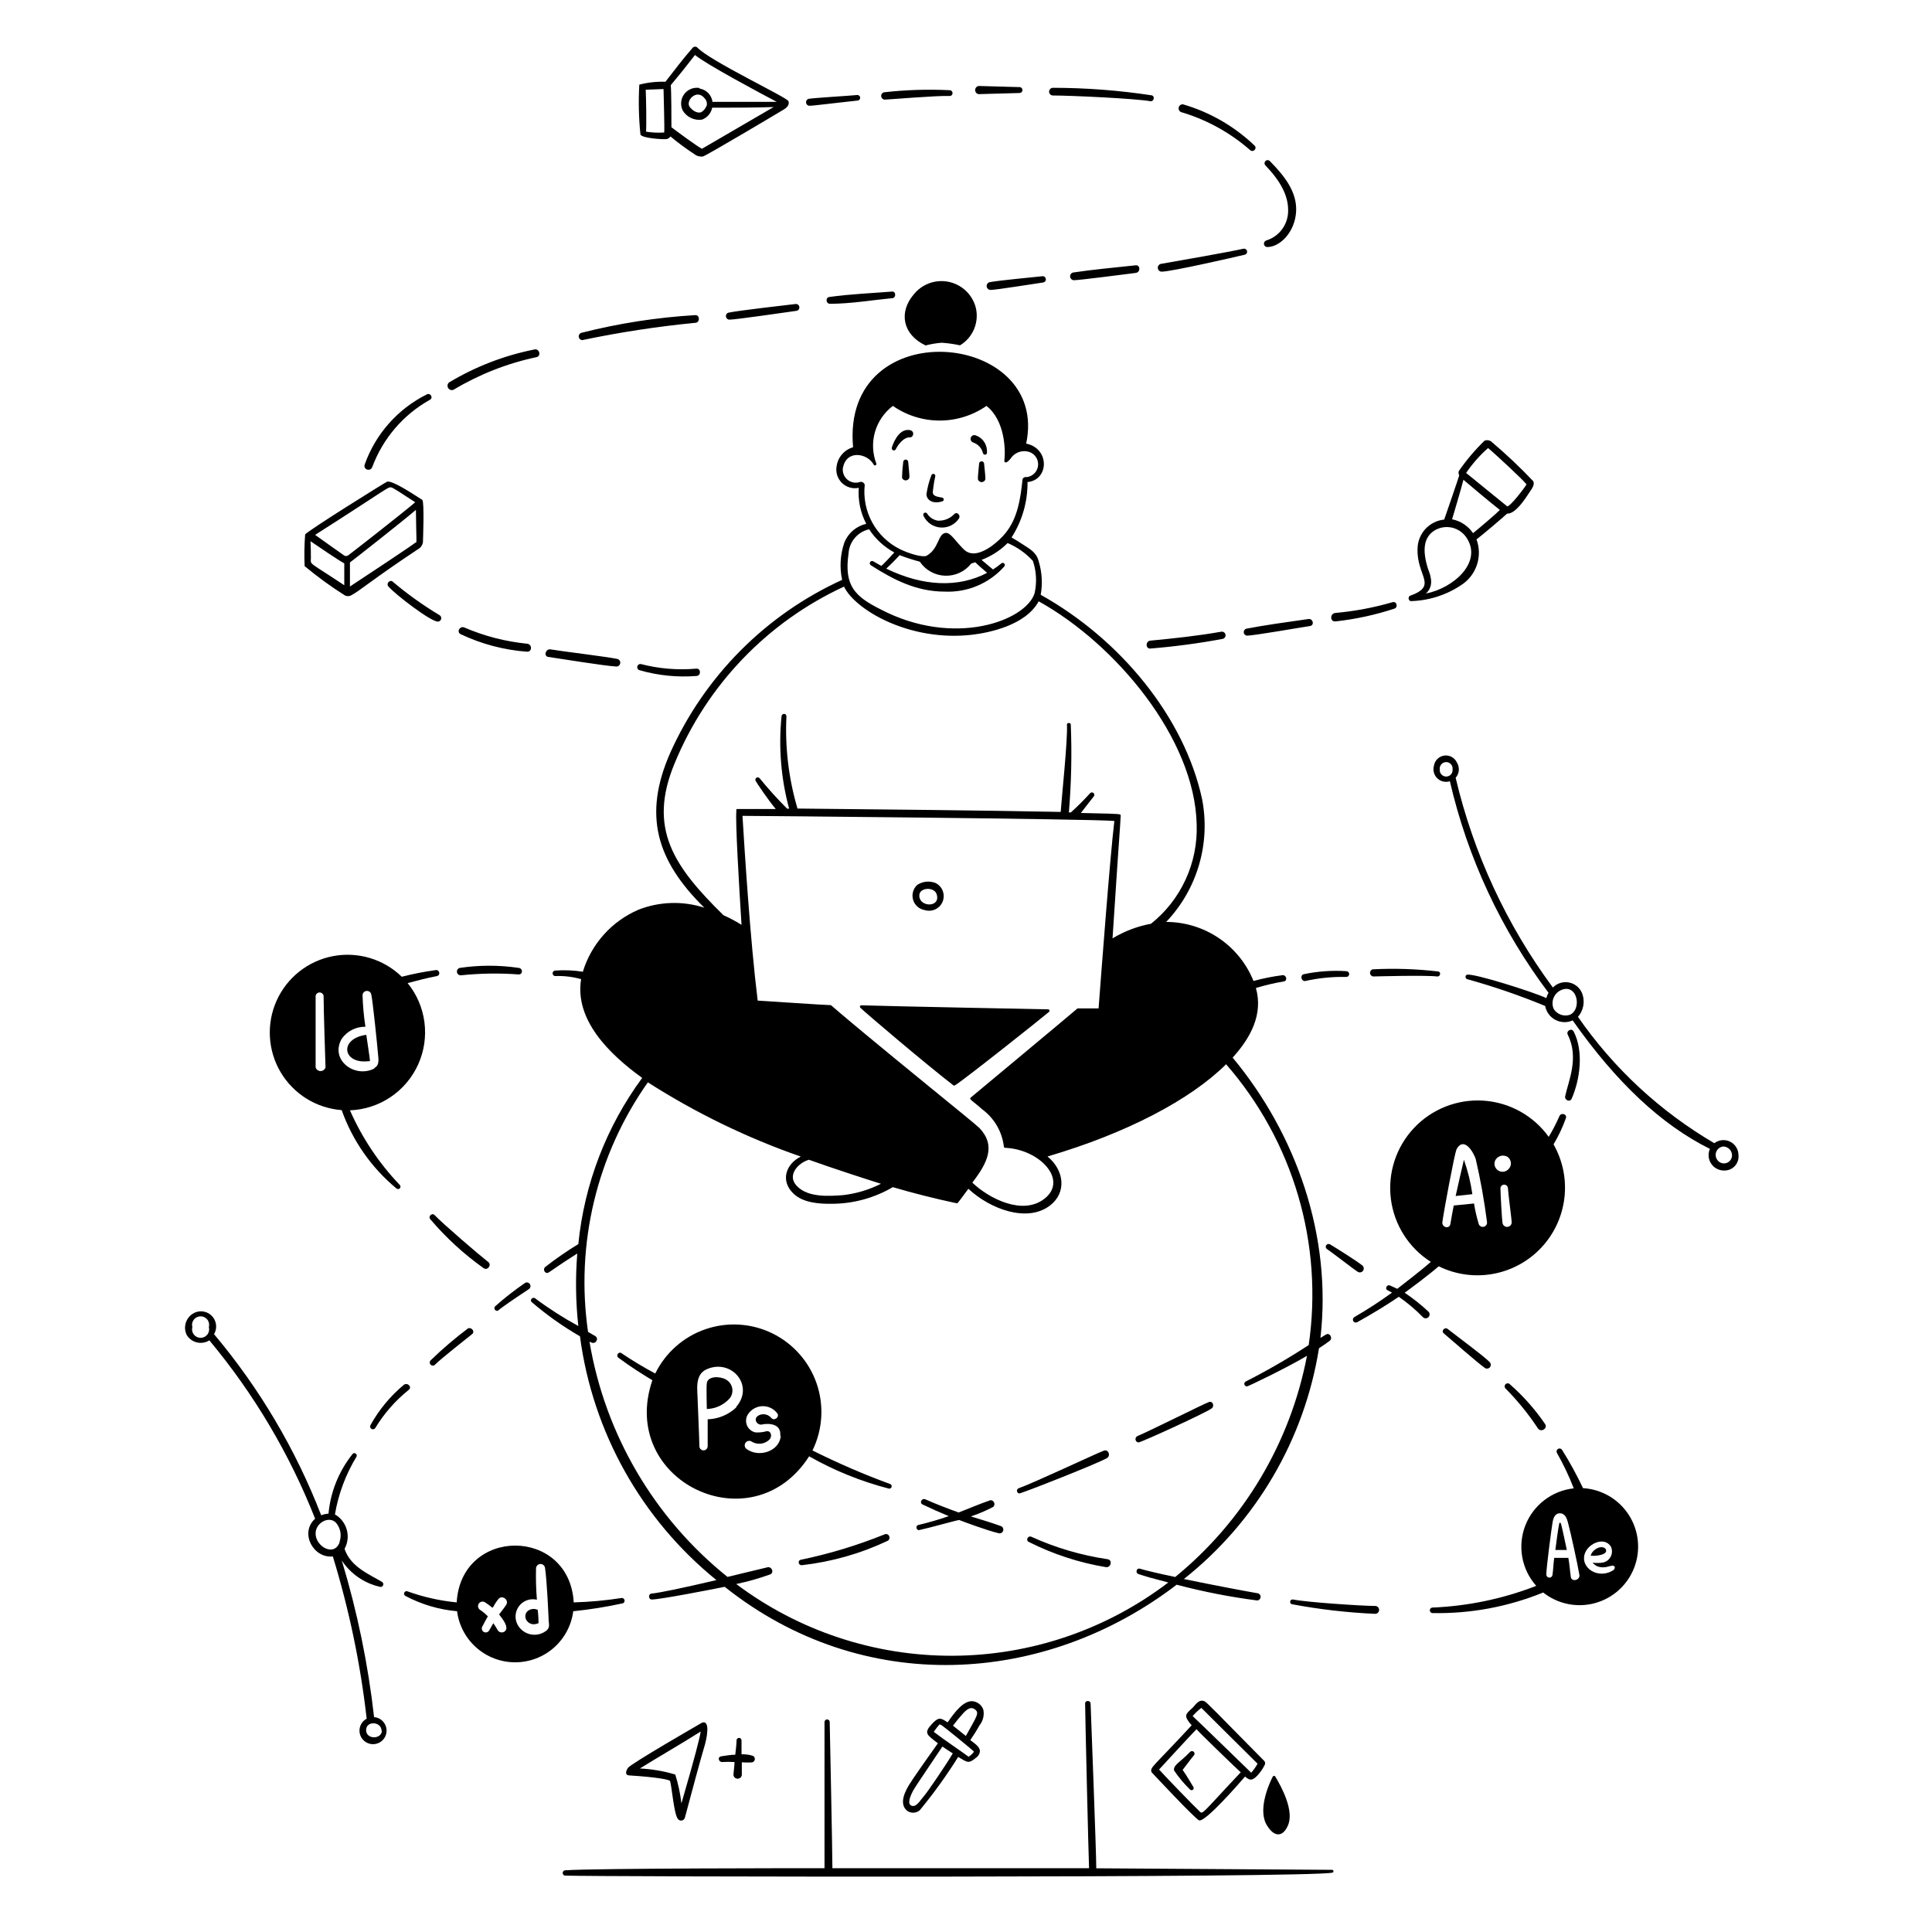
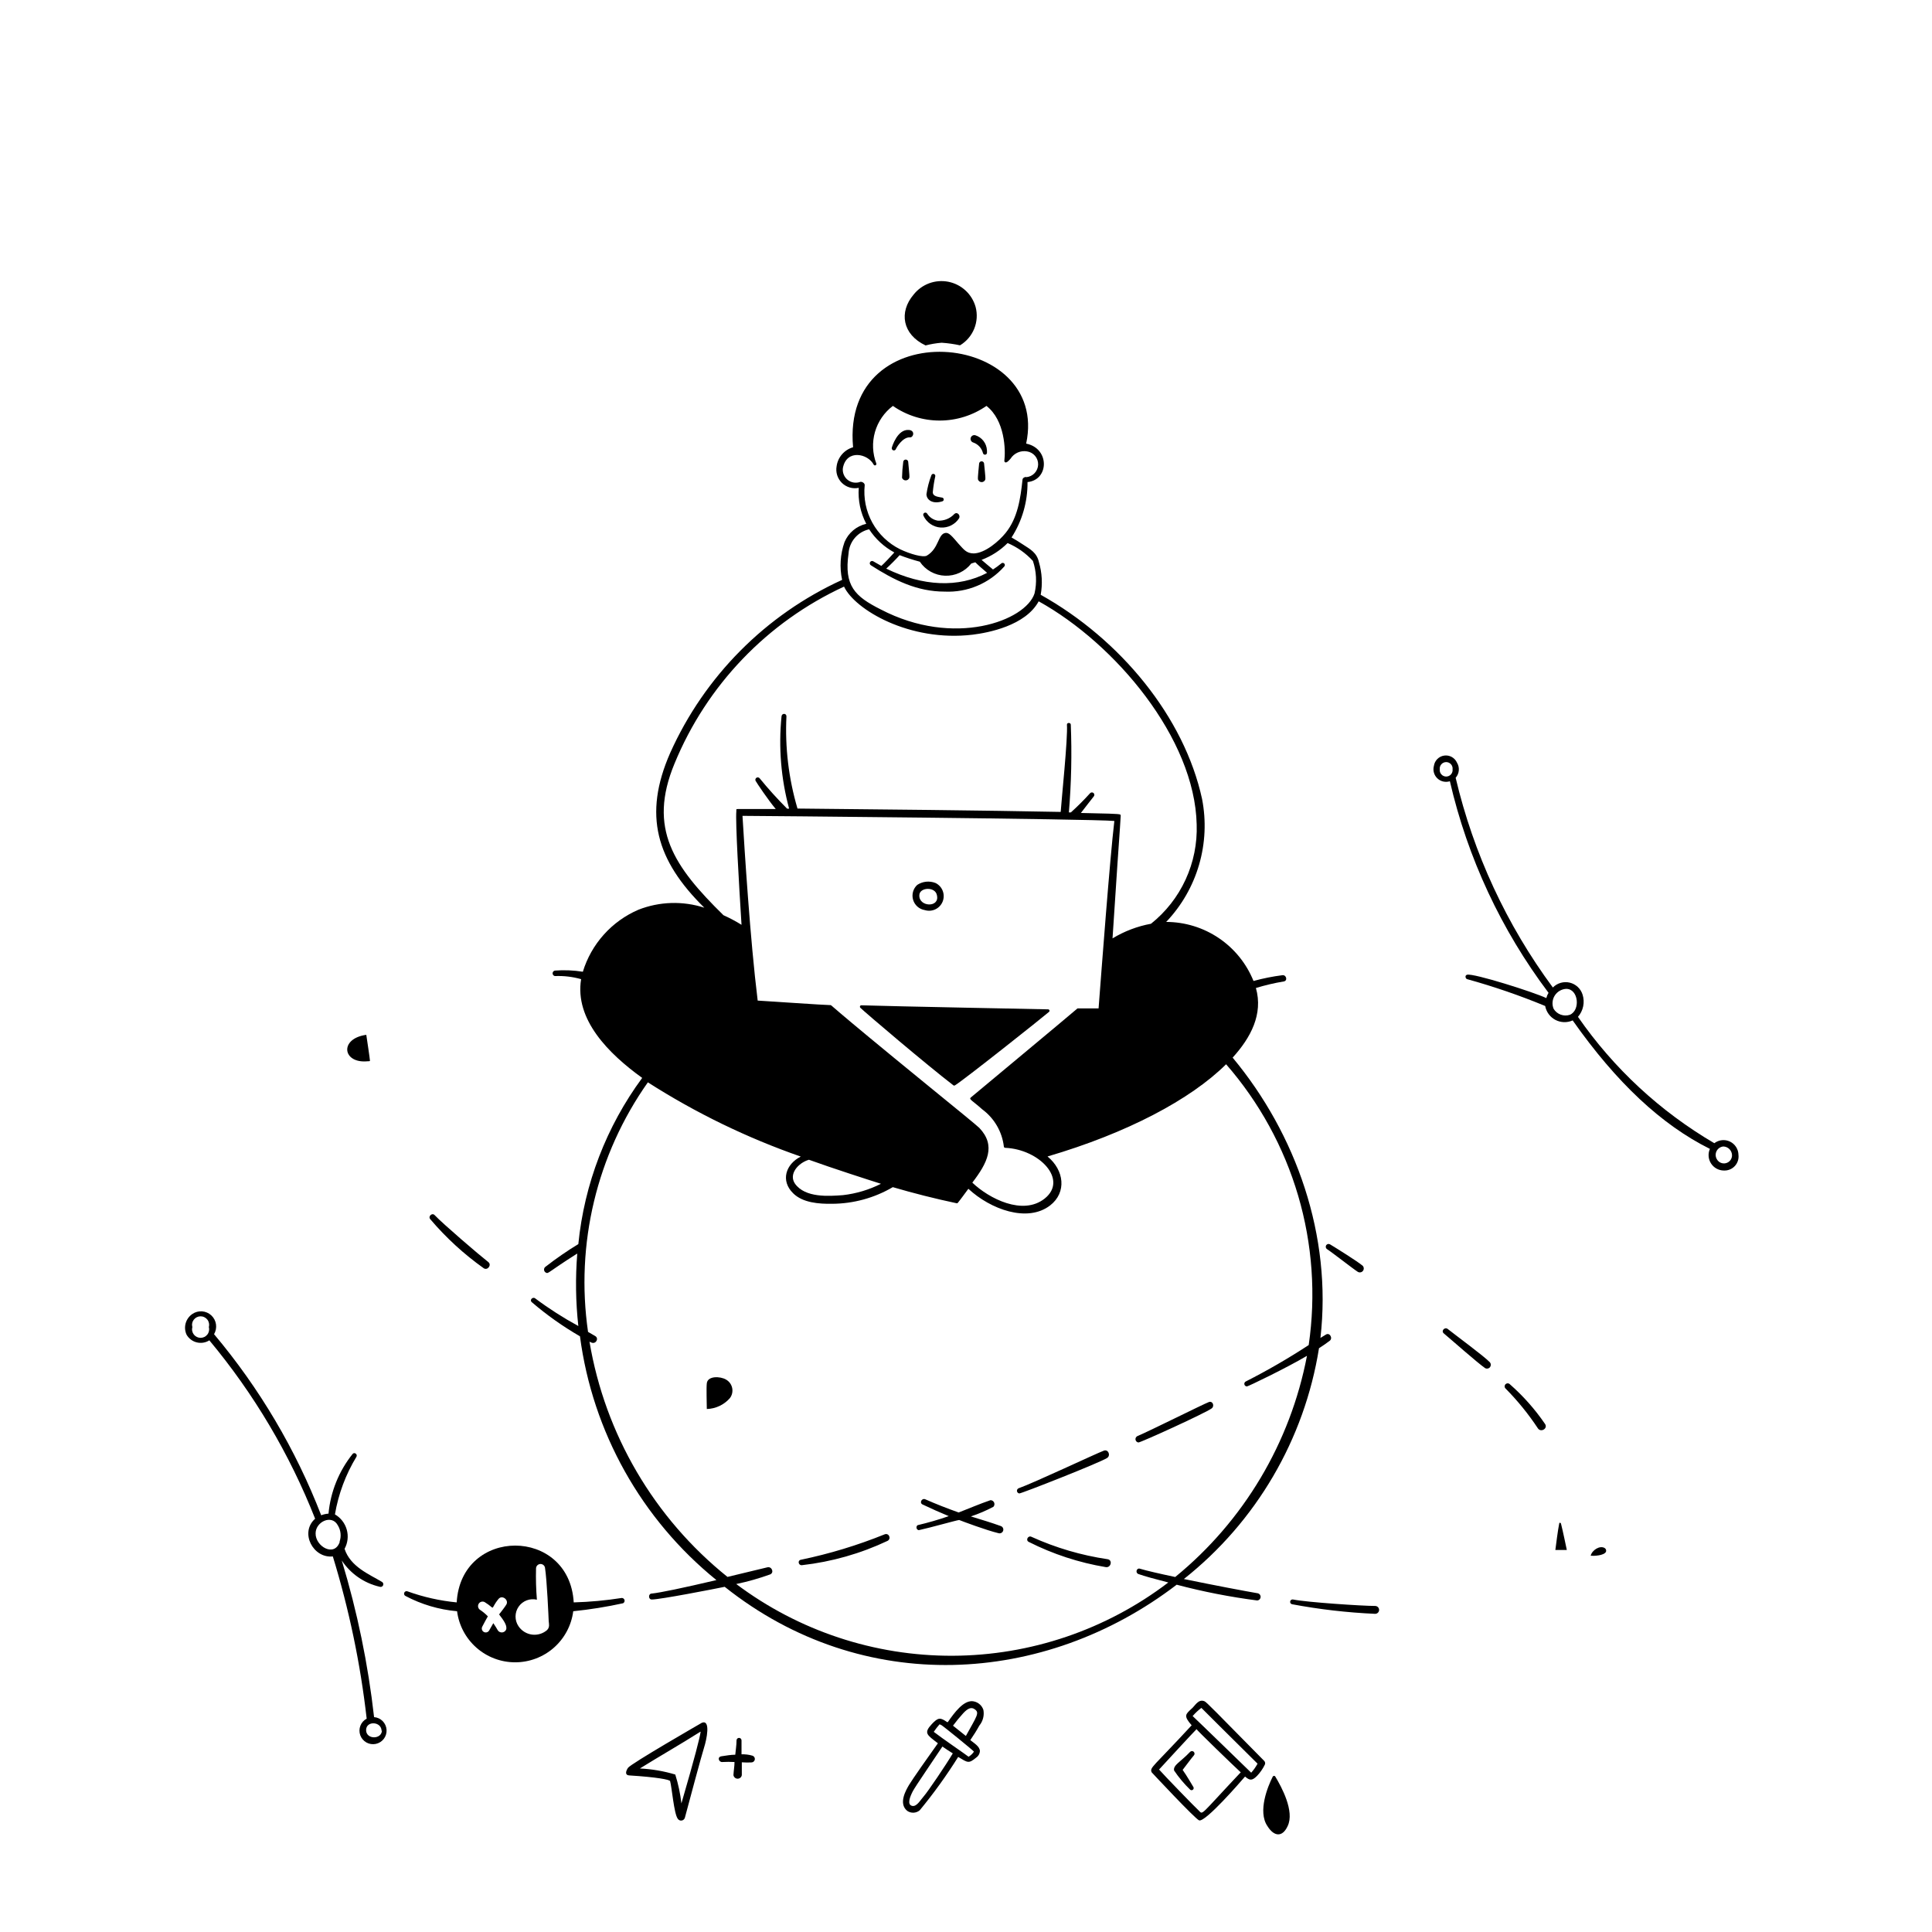
<svg xmlns="http://www.w3.org/2000/svg" width="154" height="154" viewBox="0 0 154 154" fill="none">
  <path d="M73.717 72.544C73.998 72.63 74.3 72.607 74.564 72.479C74.828 72.352 75.034 72.13 75.142 71.857C75.249 71.584 75.249 71.281 75.143 71.008C75.037 70.734 74.832 70.511 74.568 70.383C74.331 70.29 74.075 70.255 73.821 70.281C73.568 70.308 73.324 70.395 73.112 70.536C72.951 70.684 72.834 70.875 72.776 71.086C72.719 71.297 72.722 71.521 72.785 71.73C72.848 71.94 72.969 72.127 73.134 72.271C73.299 72.415 73.501 72.51 73.717 72.544ZM73.28 71.364C73.28 70.72 74.56 70.644 74.683 71.364C74.921 72.368 73.242 72.307 73.28 71.364ZM72.82 23.486C71.64 24.874 71.924 26.66 73.778 27.534C74.198 27.426 74.626 27.354 75.059 27.319C75.551 27.352 76.04 27.421 76.523 27.526C77.034 27.219 77.432 26.753 77.656 26.201C77.88 25.648 77.918 25.037 77.764 24.46C77.622 23.959 77.343 23.506 76.96 23.153C76.576 22.8 76.102 22.56 75.591 22.459C75.079 22.359 74.549 22.401 74.061 22.582C73.572 22.764 73.143 23.077 72.82 23.486ZM72.391 36.794C72.382 36.748 72.358 36.708 72.322 36.678C72.286 36.649 72.242 36.633 72.196 36.633C72.15 36.633 72.105 36.649 72.069 36.678C72.034 36.708 72.009 36.748 72 36.794C71.943 37.221 71.91 37.651 71.9 38.081C71.921 38.143 71.96 38.196 72.012 38.234C72.064 38.272 72.127 38.292 72.192 38.292C72.256 38.292 72.319 38.272 72.372 38.234C72.424 38.196 72.463 38.143 72.483 38.081C72.521 37.951 72.391 36.924 72.391 36.794ZM78.439 36.931C78.43 36.886 78.406 36.846 78.37 36.816C78.334 36.787 78.29 36.771 78.244 36.771C78.198 36.771 78.153 36.787 78.117 36.816C78.082 36.846 78.057 36.886 78.048 36.931C78.048 37.039 77.918 38.074 77.956 38.219C77.976 38.281 78.015 38.334 78.068 38.372C78.12 38.41 78.183 38.43 78.247 38.43C78.312 38.43 78.375 38.41 78.427 38.372C78.48 38.334 78.519 38.281 78.539 38.219C78.577 38.074 78.439 37.046 78.439 36.931ZM72.445 34.272C71.525 34.195 71.103 35.621 71.088 35.682C71.075 35.726 71.079 35.773 71.101 35.813C71.123 35.853 71.159 35.883 71.203 35.897C71.247 35.91 71.294 35.905 71.334 35.884C71.374 35.862 71.404 35.825 71.418 35.782C71.464 35.667 71.954 34.831 72.529 34.862C72.82 34.885 72.966 34.31 72.445 34.272ZM78.669 35.889C78.655 35.619 78.558 35.359 78.393 35.146C78.227 34.932 78 34.774 77.742 34.693C77.664 34.673 77.582 34.684 77.513 34.724C77.444 34.765 77.394 34.831 77.374 34.908C77.353 34.985 77.364 35.067 77.405 35.136C77.445 35.205 77.511 35.255 77.588 35.276C77.777 35.343 77.945 35.456 78.079 35.604C78.213 35.753 78.308 35.932 78.355 36.127C78.367 36.168 78.395 36.203 78.433 36.224C78.471 36.245 78.516 36.25 78.558 36.238C78.6 36.226 78.635 36.197 78.656 36.159C78.676 36.121 78.681 36.076 78.669 36.035C78.669 36.035 78.684 35.95 78.669 35.889ZM75.12 39.959C75.151 39.949 75.177 39.93 75.196 39.904C75.215 39.877 75.225 39.846 75.225 39.814C75.225 39.781 75.215 39.75 75.196 39.724C75.177 39.698 75.151 39.678 75.12 39.668C74.767 39.599 74.353 39.576 74.353 39.231C74.394 38.801 74.46 38.373 74.553 37.951C74.557 37.913 74.547 37.874 74.526 37.843C74.504 37.811 74.472 37.788 74.435 37.778C74.398 37.768 74.359 37.771 74.324 37.787C74.29 37.804 74.262 37.832 74.246 37.867C74.055 38.361 73.922 38.875 73.847 39.4C73.863 39.86 74.353 40.205 75.12 39.959ZM76.078 40.963C75.909 41.146 75.702 41.289 75.472 41.382C75.241 41.474 74.993 41.515 74.744 41.5C74.574 41.471 74.412 41.408 74.268 41.313C74.124 41.218 74.002 41.093 73.909 40.948C73.888 40.908 73.851 40.879 73.808 40.866C73.765 40.853 73.719 40.858 73.679 40.879C73.639 40.9 73.61 40.937 73.597 40.98C73.584 41.023 73.588 41.069 73.61 41.109C73.733 41.375 73.925 41.602 74.166 41.768C74.407 41.934 74.689 42.031 74.981 42.05C75.273 42.069 75.565 42.008 75.825 41.875C76.086 41.742 76.306 41.541 76.461 41.293C76.561 41.04 76.285 40.779 76.078 40.963ZM75.994 86.511C76.013 86.524 76.036 86.531 76.059 86.531C76.082 86.531 76.105 86.524 76.124 86.511C76.944 85.997 83.115 81.091 83.621 80.654C83.638 80.639 83.649 80.618 83.655 80.596C83.66 80.574 83.658 80.55 83.65 80.529C83.642 80.507 83.627 80.489 83.608 80.476C83.59 80.463 83.567 80.455 83.544 80.455C83.544 80.455 70.896 80.21 68.666 80.133C68.535 80.133 68.513 80.271 68.581 80.332C68.988 80.731 73.886 84.893 75.994 86.511ZM102.638 145.557C103.213 144.384 102.14 142.414 101.657 141.617C101.648 141.597 101.633 141.581 101.615 141.569C101.597 141.558 101.575 141.552 101.554 141.552C101.532 141.552 101.511 141.558 101.493 141.569C101.474 141.581 101.46 141.597 101.45 141.617C101.059 142.383 100.239 144.391 101.021 145.549C101.55 146.407 102.224 146.469 102.638 145.557ZM55.957 137.316C55.88 137.362 50.269 140.589 50.054 140.919C49.84 141.249 49.847 141.494 50.139 141.517C52.438 141.663 53.32 141.854 53.412 141.961C53.557 142.475 53.718 144.56 54.025 144.974C54.058 145.025 54.104 145.066 54.16 145.091C54.215 145.116 54.276 145.124 54.336 145.115C54.396 145.106 54.452 145.08 54.497 145.04C54.543 145 54.576 144.948 54.592 144.89C54.914 143.679 55.926 139.907 56.125 139.286C56.325 138.665 56.662 137.063 55.957 137.316ZM55.849 138.037C55.773 138.543 55.405 140.007 54.316 143.748C54.226 142.967 54.062 142.197 53.826 141.448C52.908 141.174 51.961 141.011 51.005 140.965C52.584 139.984 54.24 139.041 55.826 138.037H55.849ZM59.92 140.482C59.983 140.476 60.042 140.449 60.087 140.404C60.132 140.36 60.161 140.302 60.168 140.239C60.175 140.176 60.16 140.112 60.127 140.059C60.092 140.006 60.041 139.966 59.981 139.946C59.697 139.863 59.402 139.826 59.107 139.838V138.727C59.107 138.674 59.086 138.623 59.049 138.586C59.011 138.548 58.961 138.527 58.908 138.527C58.855 138.527 58.804 138.548 58.767 138.586C58.73 138.623 58.709 138.674 58.709 138.727C58.709 139.125 58.639 139.493 58.609 139.869C58.249 139.869 57.888 139.938 57.513 139.992C57.137 140.045 57.298 140.474 57.574 140.451C57.898 140.432 58.223 140.432 58.548 140.451C58.548 140.789 58.479 141.149 58.463 141.494C58.475 141.574 58.516 141.646 58.577 141.699C58.638 141.752 58.716 141.78 58.797 141.78C58.877 141.78 58.955 141.752 59.017 141.699C59.078 141.646 59.118 141.574 59.13 141.494V140.474C59.393 140.494 59.657 140.497 59.92 140.482ZM78.385 136.289C78.32 136.096 78.198 135.927 78.035 135.804C77.873 135.681 77.677 135.61 77.473 135.599C76.768 135.599 76.109 136.465 75.549 137.27H75.496C74.951 136.887 74.783 136.887 74.277 137.424C73.602 138.152 73.886 138.282 74.76 138.957C74.169 139.777 72.682 141.893 72.46 142.276C72.238 142.659 71.586 143.74 72.307 144.338C72.455 144.444 72.634 144.497 72.815 144.49C72.997 144.483 73.171 144.416 73.311 144.299C74.424 142.949 75.448 141.528 76.377 140.045C77.144 140.505 77.205 140.597 77.803 140.106C77.89 140.05 77.962 139.974 78.015 139.885C78.069 139.796 78.101 139.696 78.109 139.593C78.109 139.217 77.657 138.957 77.343 138.704C77.611 138.313 77.849 137.937 78.063 137.546C78.206 137.373 78.308 137.171 78.364 136.953C78.42 136.736 78.427 136.51 78.385 136.289ZM75.963 137.554C76.217 137.211 76.488 136.881 76.776 136.565C77.151 136.159 77.427 136.059 77.68 136.236C78.109 136.519 77.872 136.772 76.99 138.374L75.963 137.554ZM72.705 143.947C72.269 143.847 72.552 143.18 72.759 142.782C72.966 142.383 74.522 140.129 75.12 139.217C75.358 139.386 75.756 139.647 75.948 139.762C75.427 140.651 73.947 142.828 73.648 143.165C73.349 143.502 73.073 144.031 72.705 143.947ZM74.89 137.447L75.013 137.493C75.135 137.539 77.634 139.578 77.634 139.624C77.523 139.789 77.376 139.928 77.205 140.03C76.914 139.8 75.105 138.573 74.43 138.045C74.571 137.836 74.724 137.636 74.89 137.447ZM91.8 141.272C91.8 141.272 95.28 145.005 95.586 145.104C96.1 145.242 98.875 142.038 99.243 141.609C99.603 141.916 99.787 141.969 100.193 141.563C100.444 141.3 100.654 141 100.814 140.674C100.841 140.623 100.851 140.566 100.843 140.509C100.834 140.453 100.808 140.4 100.768 140.359C96.866 136.404 96.169 135.668 96.008 135.607C95.502 135.392 95.241 136.013 94.942 136.236C94.528 136.634 94.306 136.757 94.988 137.523C91.876 140.896 91.631 140.873 91.8 141.272ZM95.08 136.772C95.285 136.536 95.513 136.323 95.763 136.136C95.763 136.136 98.062 138.435 100.239 140.582C100.1 140.841 99.93 141.083 99.733 141.302C99.649 141.218 95.203 136.902 95.05 136.772H95.08ZM98.913 141.256C95.571 144.798 95.908 144.66 95.556 144.322C95.349 144.146 92.781 141.502 92.39 141.049C92.666 140.743 95.211 137.983 95.379 137.83C95.341 137.861 98.361 140.781 98.882 141.256H98.913Z" fill="black" />
  <path d="M94.866 139.639C94.099 140.451 93.501 140.689 93.586 141.126C93.96 141.681 94.392 142.195 94.873 142.659C94.903 142.683 94.939 142.696 94.977 142.697C95.015 142.698 95.052 142.685 95.082 142.662C95.112 142.639 95.134 142.607 95.143 142.57C95.153 142.533 95.149 142.494 95.134 142.46C95.134 142.46 94.528 141.425 94.268 141.08C94.329 141.003 94.981 140.13 95.157 139.93C95.196 139.892 95.217 139.839 95.217 139.785C95.217 139.73 95.196 139.678 95.157 139.639C95.118 139.6 95.066 139.579 95.011 139.579C94.957 139.579 94.904 139.6 94.866 139.639Z" fill="black" />
-   <path d="M106.18 149.044L87.384 148.922C87.384 147.611 86.963 136.726 86.932 135.799C86.932 135.515 86.48 135.515 86.495 135.799C86.495 136.565 86.771 148.201 86.809 148.914H66.351C66.351 147.672 66.151 137.93 66.136 137.263C66.136 137.208 66.114 137.155 66.075 137.116C66.037 137.078 65.984 137.056 65.929 137.056C65.874 137.056 65.822 137.078 65.783 137.116C65.744 137.155 65.722 137.208 65.722 137.263V148.914C64.128 148.914 47.325 148.914 45.026 149.083C44.977 149.092 44.932 149.118 44.901 149.157C44.869 149.195 44.852 149.244 44.852 149.293C44.852 149.343 44.869 149.392 44.901 149.43C44.932 149.469 44.977 149.495 45.026 149.504C47.072 149.596 104.34 149.704 106.218 149.267C106.243 149.257 106.264 149.239 106.277 149.216C106.29 149.193 106.295 149.166 106.29 149.14C106.285 149.113 106.272 149.09 106.252 149.072C106.232 149.055 106.206 149.045 106.18 149.044ZM51.051 10.732C51.227 11.038 53.021 11.138 53.182 11.076C53.287 11.039 53.379 10.97 53.442 10.877C54.05 11.384 54.688 11.855 55.351 12.288C55.446 12.364 55.555 12.42 55.673 12.452C55.79 12.483 55.913 12.49 56.033 12.472C56.355 12.38 62.403 8.777 62.495 8.716C62.894 8.47 62.901 8.225 62.848 8.064C62.733 7.75 56.554 4.852 55.566 3.771C55.537 3.751 55.504 3.736 55.47 3.728C55.436 3.72 55.4 3.718 55.365 3.724C55.33 3.73 55.297 3.742 55.267 3.761C55.236 3.78 55.211 3.804 55.19 3.833C54.423 4.714 53.741 5.619 53.044 6.516C52.341 6.494 51.639 6.571 50.959 6.746C50.884 8.075 50.914 9.407 51.051 10.732ZM56.317 8.432C56.239 8.646 56.09 8.827 55.895 8.946C55.512 9.076 55.129 8.716 54.998 8.555C54.577 8.064 55.535 7.022 56.171 7.842C56.251 7.925 56.306 8.028 56.332 8.14C56.357 8.252 56.352 8.369 56.317 8.478V8.432ZM55.765 7.014C55.535 6.974 55.299 6.998 55.083 7.084C54.866 7.17 54.678 7.314 54.539 7.501C54.4 7.688 54.315 7.91 54.295 8.142C54.275 8.374 54.319 8.607 54.423 8.815C54.58 9.073 54.809 9.278 55.081 9.406C55.354 9.535 55.658 9.58 55.956 9.536C56.162 9.461 56.345 9.334 56.487 9.167C56.63 9.001 56.727 8.8 56.769 8.585C57.612 8.585 60.51 8.585 61.667 8.532L55.956 11.858C55.635 11.72 53.749 10.325 53.519 10.141C53.519 9.72 53.519 7.198 53.465 6.792C54.109 6.025 54.768 5.205 55.397 4.385C56.332 5.151 60.648 7.451 61.912 8.118H56.792C56.759 7.854 56.64 7.608 56.455 7.417C56.27 7.226 56.028 7.101 55.765 7.06V7.014ZM51.472 7.152L52.89 7.098C52.89 7.336 52.982 10.164 52.944 10.563C52.46 10.595 51.974 10.572 51.495 10.494C51.541 9.965 51.503 7.796 51.472 7.198V7.152ZM27.472 47.448C27.553 47.495 27.644 47.519 27.737 47.519C27.829 47.519 27.921 47.495 28.001 47.448C28.607 47.149 29.81 46.099 33.321 43.777C33.424 43.721 33.513 43.642 33.58 43.546C33.648 43.45 33.693 43.34 33.712 43.225C33.712 43.225 33.842 39.952 33.658 39.844C33.068 39.476 31.358 38.311 30.868 38.388C30.807 38.388 24.337 42.42 24.322 42.611C24.258 43.448 24.245 44.288 24.283 45.126C25.295 45.969 26.36 46.745 27.472 47.448ZM24.751 43.14C25.341 43.539 26.989 44.673 27.442 44.904V46.651C24.575 44.735 24.759 45.057 24.782 44.489C24.789 44.175 24.766 43.439 24.751 43.14ZM27.756 44.267C27.707 44.303 27.648 44.323 27.587 44.323C27.526 44.323 27.467 44.303 27.419 44.267C27.296 44.191 25.579 42.964 25.119 42.635C31.144 38.802 30.929 38.756 31.251 38.871C31.404 38.932 32.125 39.392 33.099 40.036C31.949 41.017 27.871 44.191 27.756 44.267ZM33.121 43.248C32.961 43.401 28.814 46.153 27.894 46.751V44.834C28.438 44.421 32.033 41.6 33.152 40.642C33.183 43.171 33.229 43.171 33.16 43.248H33.121ZM112.434 47.916C113.866 47.883 115.259 47.444 116.451 46.651C117.046 46.276 117.494 45.709 117.72 45.043C117.946 44.377 117.936 43.654 117.693 42.995C118.199 42.611 119.816 41.239 120.13 40.941C120.782 40.979 121.541 39.821 121.947 39.193C122.116 38.932 122.338 38.664 122.223 38.365C121.188 37.27 120.093 36.233 118.942 35.261C118.865 35.179 118.766 35.123 118.656 35.1C118.546 35.077 118.432 35.087 118.329 35.13C117.566 35.87 116.878 36.684 116.275 37.56C116.248 37.674 116.262 37.793 116.313 37.897C116.313 37.951 115.248 41.04 115.117 41.416C114.544 41.474 114.011 41.739 113.62 42.163C113.229 42.587 113.006 43.139 112.994 43.715C112.902 45.954 114.673 46.674 112.365 47.502C112.333 47.529 112.309 47.565 112.295 47.604C112.28 47.644 112.276 47.687 112.283 47.728C112.29 47.77 112.308 47.809 112.334 47.842C112.361 47.875 112.395 47.9 112.434 47.916ZM116.865 37.698C117.363 36.967 117.95 36.3 118.613 35.713C119.027 36.042 121.418 38.25 121.679 38.61C121.487 38.94 120.414 40.335 120.146 40.366C120.123 40.343 116.965 37.79 116.865 37.698ZM117.417 42.497C117.026 41.924 116.426 41.527 115.746 41.393C115.899 40.879 116.459 39.001 116.65 38.242C117.233 38.741 118.674 39.952 119.556 40.649C119.211 40.994 117.907 42.106 117.417 42.497ZM113.661 47.31C114.259 46.766 114.113 46.053 113.837 45.371C113.347 43.838 113.492 42.849 114.312 42.305C114.524 42.171 114.76 42.08 115.008 42.038C115.255 41.996 115.508 42.004 115.752 42.061C115.996 42.118 116.226 42.224 116.429 42.371C116.632 42.518 116.804 42.704 116.934 42.918C118.145 44.827 115.876 46.873 113.661 47.31ZM64.511 8.432C64.825 8.432 66.665 8.194 68.344 8.018C68.403 8.018 68.459 7.995 68.501 7.953C68.543 7.911 68.566 7.855 68.566 7.796C68.566 7.737 68.543 7.68 68.501 7.639C68.459 7.597 68.403 7.573 68.344 7.573C67.715 7.635 64.764 7.811 64.442 7.88C64.38 7.901 64.327 7.942 64.292 7.998C64.257 8.053 64.242 8.119 64.25 8.184C64.258 8.249 64.289 8.31 64.336 8.355C64.384 8.4 64.446 8.427 64.511 8.432ZM70.52 7.941C70.728 7.941 74.798 7.604 75.695 7.65C75.994 7.65 76.017 7.213 75.695 7.19C73.943 7.105 72.187 7.161 70.444 7.359C70.378 7.381 70.321 7.425 70.284 7.484C70.247 7.543 70.231 7.613 70.241 7.682C70.25 7.751 70.283 7.815 70.334 7.862C70.385 7.909 70.451 7.938 70.52 7.941ZM78.002 7.504L81.306 7.412C81.36 7.402 81.41 7.374 81.446 7.331C81.481 7.288 81.501 7.234 81.501 7.179C81.501 7.123 81.481 7.069 81.446 7.026C81.41 6.984 81.36 6.955 81.306 6.945L78.017 6.853C77.939 6.863 77.867 6.901 77.814 6.959C77.761 7.018 77.731 7.093 77.73 7.172C77.728 7.251 77.754 7.328 77.804 7.389C77.854 7.45 77.924 7.491 78.002 7.504ZM83.935 7.612C85.345 7.612 90.435 7.849 91.677 8.064C91.983 8.125 92.091 7.65 91.784 7.596C89.184 7.201 86.557 7.001 83.927 6.999C83.846 7 83.768 7.033 83.712 7.091C83.655 7.149 83.623 7.228 83.624 7.309C83.625 7.39 83.659 7.468 83.717 7.525C83.775 7.581 83.853 7.613 83.935 7.612ZM94.153 8.938C96.182 9.538 98.057 10.571 99.649 11.966C99.894 12.188 100.239 11.828 100.001 11.605C98.394 10.065 96.437 8.937 94.298 8.317C94.221 8.31 94.144 8.331 94.081 8.376C94.017 8.422 93.973 8.488 93.955 8.564C93.938 8.64 93.948 8.719 93.984 8.788C94.02 8.857 94.08 8.91 94.153 8.938ZM100.952 19.163C100.888 19.179 100.833 19.217 100.795 19.271C100.758 19.324 100.741 19.39 100.749 19.455C100.756 19.52 100.787 19.58 100.836 19.624C100.885 19.667 100.948 19.692 101.013 19.692C102.025 19.692 103.213 18.512 103.313 16.879C103.412 15.246 102.293 13.936 101.22 12.839C101.174 12.793 101.112 12.766 101.047 12.765C100.981 12.765 100.918 12.79 100.871 12.836C100.825 12.881 100.798 12.944 100.797 13.009C100.796 13.075 100.822 13.138 100.867 13.184C102.079 14.441 102.669 15.591 102.677 16.71C102.697 17.252 102.539 17.785 102.228 18.228C101.916 18.671 101.468 18.999 100.952 19.163ZM92.589 21.655C93.356 21.655 98.407 20.497 99.243 20.298C99.301 20.279 99.35 20.238 99.38 20.184C99.41 20.13 99.418 20.067 99.404 20.007C99.389 19.947 99.353 19.895 99.302 19.861C99.251 19.827 99.188 19.813 99.127 19.823C97.985 20.083 93.953 20.788 92.535 21.034C92.461 21.05 92.395 21.093 92.35 21.154C92.305 21.216 92.283 21.292 92.29 21.368C92.296 21.444 92.33 21.515 92.385 21.567C92.44 21.62 92.513 21.651 92.589 21.655ZM90.512 21.149C88.879 21.325 87.17 21.478 85.522 21.724C85.452 21.744 85.392 21.788 85.352 21.848C85.311 21.908 85.292 21.98 85.299 22.052C85.305 22.124 85.336 22.192 85.386 22.244C85.437 22.296 85.503 22.328 85.575 22.337C86.043 22.337 89.784 21.846 90.535 21.754C90.926 21.701 90.903 21.095 90.512 21.149ZM78.952 23.111C79.397 23.111 82.463 22.613 83.176 22.513C83.236 22.498 83.288 22.462 83.323 22.411C83.358 22.36 83.373 22.298 83.365 22.237C83.358 22.176 83.328 22.119 83.282 22.078C83.236 22.038 83.176 22.015 83.115 22.015C82.18 22.122 79.811 22.329 78.891 22.49C78.816 22.507 78.75 22.55 78.705 22.613C78.66 22.675 78.639 22.751 78.647 22.828C78.654 22.904 78.69 22.975 78.746 23.027C78.802 23.079 78.876 23.109 78.952 23.111ZM66.159 24.215C67.799 24.215 69.478 23.924 71.103 23.77C71.44 23.77 71.44 23.211 71.103 23.241C69.47 23.372 67.761 23.441 66.113 23.671C65.783 23.709 65.822 24.215 66.159 24.215ZM58.08 24.92C58.012 24.936 57.953 24.976 57.913 25.032C57.873 25.089 57.856 25.158 57.863 25.227C57.871 25.296 57.903 25.359 57.954 25.406C58.005 25.452 58.072 25.479 58.141 25.48C58.662 25.48 62.871 24.859 63.507 24.774C63.574 24.759 63.633 24.718 63.671 24.662C63.71 24.605 63.726 24.535 63.717 24.467C63.707 24.399 63.672 24.337 63.62 24.293C63.566 24.249 63.499 24.227 63.43 24.23C62.426 24.353 58.931 24.744 58.08 24.92ZM46.406 27.112C49.38 26.488 52.387 26.027 55.412 25.733C55.811 25.733 55.795 25.081 55.412 25.119C52.349 25.302 49.31 25.774 46.337 26.53C46.271 26.551 46.214 26.595 46.177 26.653C46.139 26.711 46.123 26.781 46.132 26.849C46.14 26.918 46.171 26.982 46.221 27.03C46.271 27.078 46.336 27.107 46.406 27.112ZM36.149 31.068C38.193 29.843 40.426 28.965 42.757 28.469C43.163 28.385 43.002 27.771 42.603 27.856C40.203 28.332 37.903 29.219 35.804 30.477C35.739 30.529 35.694 30.602 35.678 30.684C35.662 30.766 35.677 30.851 35.719 30.923C35.761 30.995 35.828 31.05 35.907 31.076C35.986 31.103 36.072 31.1 36.149 31.068ZM29.672 37.23C30.518 34.952 32.149 33.049 34.271 31.865C34.555 31.712 34.317 31.29 34.026 31.436C31.715 32.584 29.94 34.585 29.074 37.016C28.929 37.445 29.526 37.614 29.672 37.23ZM31.343 46.398C31.113 46.138 30.745 46.498 30.96 46.751C31.497 47.372 34.325 49.549 34.9 49.549C34.96 49.548 35.019 49.528 35.066 49.491C35.114 49.454 35.148 49.403 35.164 49.344C35.18 49.286 35.176 49.224 35.153 49.168C35.13 49.113 35.09 49.066 35.038 49.035C33.738 48.257 32.502 47.375 31.343 46.398ZM42.029 51.312C40.298 51.141 38.605 50.704 37.008 50.016C36.655 49.863 36.364 50.384 36.724 50.553C38.384 51.339 40.174 51.812 42.006 51.948C42.427 51.971 42.427 51.358 42.029 51.312ZM43.692 52.362C44.581 52.492 48.207 53.082 49.127 53.128C49.203 53.131 49.277 53.104 49.335 53.055C49.393 53.005 49.43 52.936 49.44 52.86C49.45 52.785 49.431 52.708 49.387 52.646C49.343 52.583 49.278 52.54 49.203 52.523C48.322 52.339 44.727 51.91 43.838 51.756C43.477 51.749 43.332 52.3 43.692 52.362ZM55.504 53.297C54.017 53.429 52.519 53.305 51.074 52.929C51.014 52.922 50.953 52.937 50.903 52.971C50.853 53.005 50.817 53.056 50.801 53.114C50.785 53.173 50.791 53.235 50.817 53.29C50.843 53.344 50.888 53.388 50.943 53.412C52.435 53.847 53.994 54.005 55.542 53.88C55.888 53.841 55.88 53.274 55.504 53.297ZM106.448 49.533C108.045 49.358 109.62 49.017 111.147 48.514C111.469 48.407 111.331 47.901 111.001 48C109.512 48.433 107.985 48.721 106.44 48.859C105.996 48.905 106.003 49.572 106.448 49.533ZM99.334 50.116C99.273 50.136 99.219 50.176 99.184 50.23C99.148 50.284 99.132 50.349 99.138 50.413C99.145 50.478 99.173 50.538 99.218 50.585C99.264 50.631 99.324 50.66 99.388 50.668C99.948 50.668 103.773 49.993 104.424 49.901C104.8 49.832 104.654 49.288 104.294 49.342C102.316 49.625 100.844 49.825 99.334 50.116ZM97.349 50.353C95.441 50.691 93.516 50.89 91.692 51.066C91.293 51.112 91.309 51.726 91.692 51.695C93.623 51.539 95.544 51.283 97.449 50.928C97.487 50.922 97.523 50.908 97.555 50.887C97.587 50.867 97.615 50.84 97.637 50.809C97.659 50.778 97.675 50.742 97.684 50.705C97.692 50.667 97.693 50.629 97.686 50.591C97.68 50.553 97.666 50.517 97.645 50.485C97.625 50.453 97.598 50.425 97.567 50.403C97.536 50.38 97.5 50.365 97.463 50.356C97.425 50.348 97.387 50.347 97.349 50.353ZM41.346 77.673C41.684 77.673 41.699 77.197 41.346 77.151C39.791 76.92 38.21 76.92 36.655 77.151C36.582 77.168 36.517 77.211 36.474 77.273C36.431 77.335 36.413 77.411 36.424 77.486C36.434 77.56 36.473 77.628 36.531 77.676C36.59 77.723 36.664 77.747 36.739 77.742C38.27 77.582 39.812 77.559 41.346 77.673ZM109.407 77.266C109.343 77.286 109.288 77.328 109.251 77.383C109.214 77.439 109.198 77.505 109.204 77.572C109.21 77.638 109.239 77.7 109.286 77.748C109.332 77.796 109.394 77.826 109.46 77.834C109.537 77.834 113.577 77.719 114.55 77.834C114.811 77.872 114.895 77.473 114.634 77.435C112.9 77.233 111.151 77.176 109.407 77.266ZM107.314 77.872C107.375 77.872 107.433 77.848 107.477 77.805C107.52 77.761 107.544 77.703 107.544 77.642C107.544 77.581 107.52 77.522 107.477 77.479C107.433 77.436 107.375 77.412 107.314 77.412C106.184 77.339 105.05 77.419 103.941 77.65C103.612 77.719 103.704 78.201 104.018 78.201C105.099 77.958 106.206 77.847 107.314 77.872ZM124.76 87.385C124.699 87.691 125.144 87.883 125.274 87.584C125.933 86.097 126.263 83.82 125.435 82.218C125.274 81.912 124.814 82.172 124.967 82.479C125.895 84.319 125.006 86.197 124.76 87.385ZM32.194 110.381C31.116 111.277 30.213 112.366 29.534 113.592C29.519 113.617 29.509 113.645 29.505 113.674C29.5 113.703 29.502 113.733 29.509 113.761C29.523 113.819 29.56 113.868 29.611 113.899C29.662 113.929 29.723 113.938 29.78 113.924C29.837 113.91 29.887 113.873 29.917 113.822C30.619 112.666 31.516 111.642 32.57 110.794C32.876 110.572 32.501 110.174 32.194 110.381ZM37.314 105.881C36.264 106.667 35.266 107.519 34.325 108.434C34.279 108.48 34.254 108.543 34.255 108.609C34.255 108.674 34.282 108.737 34.329 108.782C34.376 108.828 34.439 108.853 34.504 108.853C34.569 108.852 34.632 108.825 34.678 108.778C35.107 108.326 37.414 106.525 37.644 106.333C37.874 106.142 37.598 105.781 37.314 105.881ZM39.614 104.486C39.775 104.486 39.3 104.639 42.159 102.754C42.219 102.712 42.261 102.65 42.277 102.58C42.293 102.509 42.283 102.435 42.247 102.372C42.212 102.308 42.154 102.261 42.085 102.238C42.017 102.215 41.942 102.218 41.875 102.248C41.031 102.823 40.224 103.453 39.461 104.133C39.435 104.164 39.418 104.201 39.413 104.241C39.407 104.28 39.412 104.32 39.428 104.357C39.444 104.394 39.47 104.425 39.503 104.448C39.536 104.471 39.574 104.484 39.614 104.486Z" fill="black" />
  <path d="M43.531 101.45C43.73 101.535 43.6 101.45 46.015 99.917C45.859 101.842 45.887 103.777 46.099 105.697C44.903 105.047 43.755 104.312 42.665 103.497C42.458 103.336 42.182 103.627 42.397 103.804C43.588 104.824 44.871 105.733 46.229 106.517C47.234 114.148 51.127 121.103 57.106 125.949C54.362 126.593 52.63 126.953 51.955 127.022C51.664 127.022 51.664 127.497 51.955 127.497C52.622 127.497 56.869 126.669 57.766 126.485C68.773 135.247 83.245 134.388 93.793 126.317C95.904 126.875 98.05 127.295 100.216 127.574C100.283 127.569 100.347 127.54 100.395 127.494C100.444 127.447 100.475 127.385 100.483 127.318C100.492 127.252 100.476 127.184 100.44 127.127C100.404 127.07 100.349 127.028 100.285 127.006C99.335 126.846 96.667 126.34 94.367 125.864C100.134 121.297 103.978 114.732 105.137 107.468C105.428 107.284 105.712 107.084 105.988 106.877C106.264 106.67 105.988 106.188 105.689 106.379L105.252 106.647C106.187 98.507 103.32 90.397 98.254 84.303C99.695 82.716 100.699 80.838 100.109 78.753C100.835 78.532 101.575 78.358 102.324 78.232C102.661 78.186 102.539 77.688 102.217 77.734C101.44 77.833 100.672 77.987 99.917 78.194C99.357 76.806 98.396 75.616 97.156 74.778C95.916 73.939 94.454 73.49 92.957 73.487C94.181 72.2 95.08 70.638 95.577 68.933C96.075 67.227 96.157 65.427 95.816 63.683C94.398 57.168 89.331 50.974 82.954 47.41C83.11 46.547 83.063 45.66 82.816 44.819C82.647 44.053 82.141 43.792 81.551 43.409C81.244 43.209 80.953 43.025 80.631 42.841C81.477 41.525 81.919 39.991 81.904 38.426C83.628 38.258 83.69 35.743 81.796 35.36C83.72 26.33 67.018 24.797 67.999 35.651C67.659 35.748 67.354 35.942 67.121 36.209C66.888 36.475 66.738 36.803 66.688 37.154C66.643 37.394 66.657 37.642 66.73 37.875C66.803 38.108 66.933 38.319 67.107 38.491C67.281 38.662 67.495 38.788 67.73 38.857C67.964 38.926 68.212 38.936 68.451 38.886C68.381 39.879 68.588 40.871 69.049 41.753C68.665 41.841 68.308 42.019 68.007 42.272C67.706 42.526 67.469 42.847 67.317 43.209C66.977 44.177 66.91 45.219 67.125 46.222C61.031 49.002 56.159 53.907 53.419 60.019C51.25 64.963 52.308 68.582 56.141 72.353C54.424 71.799 52.569 71.856 50.89 72.514C49.837 72.967 48.895 73.644 48.13 74.498C47.364 75.351 46.794 76.362 46.459 77.458C45.722 77.34 44.973 77.309 44.229 77.366C44.178 77.376 44.132 77.403 44.099 77.442C44.066 77.482 44.047 77.533 44.047 77.584C44.047 77.636 44.066 77.686 44.099 77.726C44.132 77.766 44.178 77.793 44.229 77.803C44.935 77.773 45.641 77.856 46.321 78.048C45.792 81.275 48.529 84.004 51.189 85.92C48.334 89.799 46.576 94.374 46.099 99.166C45.2 99.714 44.332 100.313 43.5 100.96C43.457 100.986 43.421 101.023 43.397 101.068C43.373 101.113 43.362 101.164 43.366 101.214C43.369 101.265 43.386 101.314 43.415 101.356C43.444 101.397 43.484 101.43 43.531 101.45ZM77.419 44.919L77.741 44.819C77.918 45.003 78.393 45.417 78.684 45.662C76.408 46.858 73.587 46.758 70.643 45.325C70.973 45.026 71.51 44.482 71.709 44.252C72.236 44.454 72.773 44.628 73.319 44.773C73.542 45.105 73.841 45.379 74.191 45.573C74.541 45.767 74.932 45.876 75.332 45.89C75.732 45.904 76.129 45.824 76.492 45.655C76.855 45.486 77.173 45.234 77.419 44.919ZM71.287 44.037C71.026 44.328 70.444 44.949 70.252 45.11C70.038 44.993 69.823 44.87 69.609 44.742C69.567 44.717 69.517 44.709 69.469 44.721C69.422 44.732 69.381 44.762 69.356 44.804C69.33 44.845 69.322 44.895 69.334 44.943C69.345 44.99 69.375 45.031 69.417 45.057C71.279 46.252 73.096 47.157 75.296 47.157C76.187 47.199 77.077 47.041 77.899 46.695C78.722 46.349 79.456 45.823 80.049 45.156C80.08 45.124 80.097 45.08 80.097 45.035C80.096 44.989 80.077 44.946 80.045 44.915C80.012 44.883 79.969 44.866 79.923 44.867C79.878 44.867 79.835 44.886 79.803 44.919C79.596 45.09 79.378 45.249 79.152 45.394C78.945 45.218 78.47 44.834 78.24 44.627C79.019 44.333 79.728 43.876 80.317 43.286C81.083 43.611 81.771 44.097 82.333 44.712C82.615 45.547 82.66 46.444 82.463 47.303C81.758 49.48 76.055 51.633 70.199 48.575C68.137 47.54 67.27 46.689 67.638 44.114C67.666 43.658 67.841 43.224 68.137 42.877C68.433 42.53 68.834 42.289 69.279 42.19C69.784 42.963 70.474 43.598 71.287 44.037ZM77.527 50.591C78.776 50.438 81.743 49.87 82.793 47.931C88.887 51.304 95.241 58.847 95.387 65.722C95.439 67.234 95.137 68.736 94.505 70.11C93.873 71.483 92.928 72.69 91.746 73.633C90.662 73.832 89.623 74.227 88.68 74.798C89.354 64.381 89.377 65.01 89.301 64.933C89.224 64.856 88.059 64.849 86.158 64.802C86.395 64.504 87.032 63.66 87.177 63.492C87.213 63.454 87.232 63.404 87.231 63.352C87.229 63.3 87.207 63.251 87.17 63.216C87.132 63.18 87.082 63.161 87.03 63.163C86.978 63.164 86.929 63.186 86.894 63.224C86.41 63.761 85.898 64.272 85.361 64.757H85.2C85.395 62.432 85.446 60.097 85.353 57.766C85.353 57.582 85.031 57.582 85.046 57.766C85.123 58.862 84.609 63.775 84.548 64.718C78.838 64.603 69.317 64.504 63.568 64.45C62.864 62.066 62.566 59.581 62.687 57.099C62.687 56.838 62.319 56.838 62.296 57.099C62.048 59.568 62.253 62.062 62.901 64.458H62.74C61.972 63.69 61.243 62.884 60.556 62.043C60.528 62.005 60.487 61.978 60.44 61.968C60.394 61.958 60.345 61.966 60.304 61.99C60.263 62.014 60.233 62.052 60.218 62.097C60.204 62.142 60.207 62.191 60.226 62.235C60.31 62.396 61.23 63.768 61.836 64.488H58.862C58.639 64.488 58.708 64.488 58.693 64.665C58.616 65.531 58.892 70.314 59.107 73.717C58.645 73.429 58.163 73.173 57.666 72.951C53.718 69.072 51.618 66.052 53.764 60.87C56.327 54.629 61.154 49.588 67.278 46.758C68.137 48.59 72.498 51.189 77.527 50.591ZM59.184 65.032C60.057 65.032 86.947 65.27 88.825 65.439C88.465 68.459 87.798 77.381 87.568 80.378H85.89C84.939 81.199 77.887 87.055 77.381 87.484C77.205 87.622 77.527 87.737 78.286 88.419C78.763 88.77 79.163 89.215 79.461 89.726C79.759 90.238 79.949 90.805 80.018 91.394C80.02 91.421 80.032 91.446 80.052 91.465C80.072 91.483 80.098 91.493 80.125 91.493C82.854 91.608 85.161 94.038 83.268 95.54C81.528 96.92 78.838 95.54 77.504 94.268C78.707 92.697 79.412 91.325 78.063 89.906C77.902 89.738 76.17 88.327 73.97 86.534C65.638 79.734 66.305 80.118 66.197 80.118C65.768 80.118 61.215 79.803 60.395 79.757C59.789 74.852 59.345 67.685 59.184 65.032ZM67.201 95.264C66.075 95.349 64.181 95.494 63.369 94.352C62.84 93.586 63.63 92.689 64.48 92.444C66.343 93.118 69.271 94.061 70.222 94.36C69.276 94.837 68.254 95.143 67.201 95.264ZM63.216 95.111C63.982 95.878 65.285 95.97 66.328 95.954C68.029 95.946 69.697 95.489 71.165 94.628C72.843 95.119 74.507 95.54 76.239 95.908C76.26 95.915 76.282 95.916 76.303 95.909C76.324 95.902 76.342 95.888 76.354 95.87C76.645 95.51 76.929 95.103 77.189 94.758C78.953 96.399 81.896 97.48 83.705 96.085C85.039 95.05 84.832 93.279 83.498 92.183C89.845 90.32 94.896 87.645 97.733 84.832C100.379 87.867 102.338 91.439 103.475 95.302C104.612 99.166 104.899 103.23 104.317 107.215C102.698 108.274 101.022 109.244 99.296 110.12C99.254 110.141 99.221 110.176 99.202 110.219C99.183 110.262 99.179 110.31 99.19 110.355C99.202 110.4 99.228 110.44 99.266 110.469C99.303 110.497 99.349 110.512 99.396 110.511C99.496 110.511 102.562 109.031 104.179 108.073C102.855 115 99.138 121.241 93.677 125.703C92.443 125.443 91.378 125.197 90.872 125.044C90.596 124.952 90.473 125.366 90.742 125.466C91.209 125.634 92.083 125.872 93.126 126.14C88.181 129.908 82.142 131.959 75.926 131.981C69.71 132.003 63.656 129.995 58.685 126.263C59.604 126.071 60.508 125.815 61.391 125.496C61.728 125.351 61.522 124.853 61.177 124.929L57.988 125.696C52.146 121.007 48.231 114.334 46.988 106.946L47.141 107.015C47.494 107.169 47.77 106.686 47.44 106.494L46.873 106.165C45.86 99.168 47.566 92.05 51.641 86.273C55.458 88.715 59.549 90.701 63.829 92.191C62.618 92.804 62.211 94.122 63.216 95.111ZM81.505 38.227C81.344 39.76 81.114 41.293 80.164 42.474C79.642 43.125 78.531 44.091 77.619 44.114C77.013 44.114 76.799 43.761 76.408 43.347C75.894 42.749 75.641 42.435 75.365 42.481C74.752 42.558 74.859 43.715 73.878 44.29C73.579 44.459 72.537 44.16 71.739 43.777C70.805 43.313 70.035 42.575 69.532 41.661C69.029 40.747 68.818 39.701 68.926 38.664C68.926 38.48 68.658 38.365 68.551 38.419C68.384 38.476 68.206 38.49 68.032 38.459C67.858 38.429 67.695 38.354 67.559 38.243C67.422 38.132 67.316 37.987 67.251 37.823C67.186 37.66 67.163 37.482 67.186 37.307C67.478 35.774 69.195 36.157 69.647 37.047C69.662 37.069 69.684 37.085 69.71 37.093C69.736 37.1 69.764 37.098 69.789 37.087C69.814 37.076 69.834 37.057 69.846 37.033C69.857 37.008 69.86 36.981 69.854 36.955C69.545 36.149 69.507 35.264 69.744 34.434C69.982 33.605 70.483 32.875 71.172 32.355C72.267 33.116 73.568 33.523 74.901 33.523C76.234 33.523 77.536 33.116 78.63 32.355C80.11 33.505 80.164 35.897 80.056 36.732C80.055 36.752 80.059 36.773 80.067 36.791C80.075 36.81 80.087 36.826 80.102 36.84C80.233 36.939 80.447 36.678 80.555 36.556C80.692 36.342 80.89 36.173 81.123 36.071C81.356 35.969 81.615 35.937 81.865 35.981C82.116 36.018 82.344 36.145 82.507 36.338C82.67 36.532 82.757 36.779 82.75 37.032C82.743 37.285 82.644 37.527 82.471 37.712C82.299 37.897 82.064 38.012 81.812 38.035C81.758 37.989 81.52 38.066 81.505 38.227Z" fill="black" />
  <path d="M70.521 122.3C70.521 122.4 70.597 122.484 70.521 122.3C68.356 123.176 66.116 123.856 63.829 124.331C63.553 124.385 63.645 124.791 63.921 124.761C66.289 124.494 68.596 123.839 70.751 122.821C71.065 122.645 70.858 122.177 70.521 122.3ZM81.252 119.042C81.436 119.042 87.645 116.605 88.251 116.214C88.55 116.014 88.343 115.501 87.99 115.631C87.369 115.861 82.433 118.191 81.199 118.628C81.153 118.646 81.116 118.677 81.091 118.719C81.066 118.76 81.056 118.809 81.062 118.856C81.069 118.904 81.091 118.949 81.125 118.982C81.159 119.016 81.204 119.037 81.252 119.042ZM90.742 114.98C90.941 114.98 96.108 112.626 96.591 112.258C96.828 112.074 96.667 111.638 96.353 111.76C95.885 111.937 91.646 114.06 90.673 114.466C90.618 114.489 90.573 114.529 90.544 114.58C90.514 114.631 90.503 114.691 90.51 114.749C90.518 114.808 90.545 114.862 90.587 114.904C90.629 114.945 90.683 114.972 90.742 114.98ZM105.781 99.572C106.21 99.848 107.805 101.105 108.234 101.381C108.3 101.419 108.377 101.432 108.451 101.418C108.526 101.404 108.593 101.363 108.639 101.303C108.686 101.243 108.709 101.168 108.705 101.093C108.701 101.017 108.67 100.945 108.617 100.891C108.211 100.546 106.456 99.45 106.019 99.189C105.968 99.158 105.907 99.148 105.849 99.161C105.79 99.175 105.74 99.211 105.708 99.262C105.677 99.313 105.667 99.374 105.681 99.432C105.694 99.49 105.73 99.541 105.781 99.572ZM115.401 105.935C115.164 105.743 114.842 106.088 115.087 106.287C115.631 106.739 117.793 108.656 118.391 109.062C118.454 109.093 118.526 109.102 118.595 109.086C118.664 109.07 118.726 109.031 118.769 108.975C118.812 108.919 118.835 108.85 118.833 108.779C118.831 108.708 118.805 108.64 118.759 108.587C118.268 108.081 116.037 106.44 115.401 105.935ZM120.345 110.334C120.3 110.29 120.238 110.265 120.174 110.266C120.11 110.266 120.049 110.293 120.004 110.338C119.959 110.384 119.935 110.446 119.935 110.51C119.936 110.574 119.962 110.635 120.008 110.679C120.971 111.653 121.836 112.719 122.591 113.861C122.837 114.205 123.396 113.861 123.158 113.508C122.358 112.336 121.413 111.27 120.345 110.334ZM109.614 128.011C108.587 128.011 104.164 127.719 103.075 127.497C103.026 127.485 102.973 127.493 102.929 127.52C102.885 127.546 102.854 127.589 102.842 127.639C102.829 127.689 102.837 127.741 102.864 127.785C102.891 127.829 102.934 127.86 102.983 127.873C105.173 128.284 107.388 128.54 109.614 128.639C109.697 128.639 109.777 128.606 109.836 128.547C109.895 128.488 109.928 128.408 109.928 128.325C109.928 128.242 109.895 128.162 109.836 128.103C109.777 128.044 109.697 128.011 109.614 128.011ZM82.218 122.499C81.95 122.369 81.728 122.768 82.003 122.906C83.934 123.881 86.002 124.558 88.136 124.914C88.55 124.991 88.711 124.354 88.289 124.285C86.192 123.976 84.149 123.375 82.218 122.499ZM73.234 121.97C74.192 121.763 76.147 121.204 76.454 121.158C76.745 121.273 78.615 121.978 79.612 122.216C79.686 122.232 79.765 122.22 79.83 122.18C79.896 122.141 79.944 122.078 79.965 122.004C79.985 121.931 79.977 121.852 79.941 121.784C79.906 121.717 79.845 121.665 79.773 121.641C79.006 121.365 78.24 121.135 77.389 120.874C78.007 120.669 78.607 120.412 79.183 120.108C79.225 120.063 79.252 120.007 79.263 119.947C79.273 119.886 79.266 119.824 79.241 119.768C79.217 119.712 79.177 119.664 79.125 119.63C79.074 119.597 79.014 119.579 78.953 119.579C78.094 119.87 77.251 120.238 76.415 120.56C75.465 120.223 74.591 119.878 73.756 119.51C73.48 119.387 73.257 119.793 73.541 119.924C74.239 120.253 74.936 120.568 75.626 120.851C74.811 121.134 73.982 121.375 73.142 121.572C73.107 121.597 73.08 121.633 73.065 121.674C73.05 121.715 73.047 121.759 73.057 121.802C73.066 121.844 73.088 121.883 73.12 121.913C73.152 121.943 73.191 121.963 73.234 121.97ZM38.924 100.6C38.158 100.002 35.283 97.533 34.647 96.859C34.44 96.637 34.095 96.966 34.302 97.189C35.553 98.66 36.982 99.971 38.556 101.09C38.863 101.297 39.216 100.829 38.924 100.6ZM29.818 136.872C29.34 132.64 28.478 128.461 27.242 124.385C27.942 125.442 29.02 126.191 30.255 126.478C30.308 126.5 30.367 126.5 30.421 126.479C30.474 126.457 30.516 126.415 30.539 126.363C30.561 126.31 30.561 126.25 30.54 126.197C30.518 126.144 30.476 126.101 30.424 126.079C29.442 125.489 27.932 124.891 27.465 123.457C27.721 122.991 27.784 122.442 27.64 121.929C27.497 121.416 27.159 120.98 26.698 120.713C26.974 119.085 27.557 117.525 28.415 116.114C28.515 115.922 28.254 115.723 28.109 115.892C27.015 117.256 26.346 118.911 26.185 120.652C25.985 120.666 25.789 120.71 25.602 120.782C23.571 115.533 20.686 110.656 17.063 106.349C17.202 106.111 17.257 105.833 17.217 105.56C17.177 105.287 17.045 105.036 16.843 104.848C16.641 104.661 16.381 104.548 16.106 104.528C15.831 104.508 15.557 104.582 15.331 104.739C15.072 104.915 14.883 105.177 14.799 105.479C14.715 105.78 14.74 106.102 14.871 106.387C14.957 106.539 15.074 106.671 15.214 106.777C15.353 106.883 15.513 106.959 15.682 107.001C15.852 107.043 16.029 107.051 16.201 107.023C16.374 106.995 16.54 106.933 16.687 106.839C20.239 111.098 23.086 115.899 25.119 121.058C23.87 122.162 24.958 124.232 26.53 124.063C27.825 128.281 28.729 132.61 29.228 136.994C28.998 137.116 28.82 137.317 28.726 137.56C28.632 137.803 28.629 138.071 28.717 138.316C28.806 138.561 28.979 138.766 29.207 138.893C29.434 139.02 29.699 139.06 29.954 139.007C30.209 138.955 30.436 138.811 30.594 138.604C30.752 138.397 30.829 138.14 30.813 137.881C30.796 137.621 30.686 137.376 30.504 137.19C30.321 137.005 30.078 136.892 29.818 136.872ZM16.649 105.781C16.676 105.882 16.679 105.988 16.659 106.091C16.638 106.193 16.595 106.29 16.531 106.373C16.467 106.455 16.385 106.523 16.291 106.569C16.198 106.615 16.094 106.639 15.99 106.639C15.885 106.639 15.782 106.615 15.688 106.569C15.595 106.523 15.513 106.455 15.449 106.373C15.385 106.29 15.341 106.193 15.321 106.091C15.3 105.988 15.304 105.882 15.331 105.781C15.304 105.68 15.3 105.574 15.321 105.472C15.341 105.369 15.385 105.273 15.449 105.19C15.513 105.107 15.595 105.04 15.688 104.994C15.782 104.947 15.885 104.923 15.99 104.923C16.094 104.923 16.198 104.947 16.291 104.994C16.385 105.04 16.467 105.107 16.531 105.19C16.595 105.273 16.638 105.369 16.659 105.472C16.679 105.574 16.676 105.68 16.649 105.781ZM30.447 137.907C30.447 138.673 29.182 138.673 29.182 137.907C29.182 137.14 30.416 137.209 30.416 137.976L30.447 137.907ZM27.089 122.883C26.675 124.163 25.134 123.266 25.157 122.223C25.157 121.304 26.438 120.69 26.921 121.572C27.044 121.77 27.121 121.994 27.145 122.227C27.169 122.459 27.139 122.694 27.058 122.913L27.089 122.883ZM138.573 92.053C138.57 91.831 138.504 91.615 138.385 91.429C138.265 91.242 138.097 91.093 137.897 90.996C137.698 90.9 137.475 90.861 137.255 90.884C137.035 90.907 136.825 90.99 136.649 91.125C132.336 88.6 128.626 85.162 125.78 81.053C125.988 80.814 126.131 80.526 126.195 80.216C126.26 79.906 126.244 79.584 126.148 79.282C126.075 79.048 125.942 78.837 125.763 78.669C125.583 78.502 125.363 78.383 125.125 78.326C124.886 78.269 124.636 78.275 124.401 78.343C124.165 78.411 123.951 78.539 123.779 78.715C120.09 73.725 117.454 68.037 116.03 61.997C116.174 61.834 116.262 61.629 116.281 61.413C116.3 61.196 116.25 60.979 116.137 60.794C116.052 60.602 115.907 60.443 115.724 60.34C115.541 60.238 115.33 60.198 115.122 60.227C114.914 60.255 114.721 60.351 114.572 60.499C114.424 60.647 114.327 60.839 114.297 61.047C114.249 61.221 114.248 61.405 114.296 61.58C114.343 61.755 114.437 61.914 114.568 62.039C114.698 62.165 114.86 62.253 115.037 62.294C115.213 62.335 115.397 62.328 115.57 62.273C116.982 68.383 119.661 74.128 123.434 79.137C123.354 79.267 123.294 79.409 123.258 79.558C122.285 79.091 117.448 77.558 116.942 77.696C116.727 77.757 116.827 78.017 116.942 78.048C119.058 78.633 121.137 79.347 123.166 80.187C123.209 80.421 123.305 80.643 123.446 80.835C123.588 81.028 123.771 81.185 123.982 81.296C124.193 81.407 124.427 81.468 124.666 81.475C124.904 81.482 125.141 81.435 125.358 81.337C128.854 86.304 132.433 89.653 136.297 91.578C136.214 91.763 136.179 91.967 136.195 92.17C136.21 92.373 136.276 92.569 136.387 92.74C136.497 92.911 136.648 93.052 136.826 93.15C137.005 93.249 137.205 93.301 137.408 93.302C137.571 93.31 137.733 93.282 137.883 93.221C138.034 93.16 138.17 93.067 138.281 92.948C138.391 92.829 138.475 92.687 138.526 92.532C138.576 92.378 138.593 92.214 138.573 92.053ZM136.872 92.436C136.806 92.339 136.767 92.226 136.758 92.109C136.749 91.992 136.77 91.875 136.821 91.769C136.871 91.662 136.948 91.571 137.045 91.504C137.141 91.437 137.253 91.396 137.37 91.386C137.554 91.392 137.728 91.468 137.857 91.6C137.985 91.731 138.058 91.907 138.06 92.091C138.06 92.231 138.015 92.367 137.931 92.478C137.847 92.59 137.73 92.671 137.595 92.71C137.461 92.749 137.318 92.743 137.188 92.694C137.057 92.644 136.946 92.554 136.872 92.436ZM125.128 80.892C124.892 80.968 124.636 80.963 124.402 80.877C124.169 80.791 123.971 80.629 123.841 80.417C123.769 80.246 123.739 80.061 123.755 79.877C123.77 79.692 123.829 79.515 123.928 79.358C124.026 79.202 124.161 79.071 124.321 78.978C124.48 78.885 124.66 78.831 124.845 78.822C125.826 78.822 125.995 80.532 125.128 80.892ZM115.784 61.322C115.793 61.395 115.787 61.468 115.765 61.537C115.744 61.607 115.708 61.671 115.659 61.725C115.611 61.78 115.552 61.824 115.486 61.853C115.419 61.883 115.347 61.899 115.275 61.899C115.202 61.899 115.13 61.883 115.064 61.853C114.997 61.824 114.938 61.78 114.89 61.725C114.842 61.671 114.806 61.607 114.784 61.537C114.763 61.468 114.756 61.395 114.765 61.322C114.756 61.25 114.763 61.177 114.784 61.108C114.806 61.038 114.842 60.974 114.89 60.92C114.938 60.865 114.997 60.822 115.064 60.792C115.13 60.762 115.202 60.746 115.275 60.746C115.347 60.746 115.419 60.762 115.486 60.792C115.552 60.822 115.611 60.865 115.659 60.92C115.708 60.974 115.744 61.038 115.765 61.108C115.787 61.177 115.793 61.25 115.784 61.322ZM128.011 123.695C128.032 123.641 128.033 123.582 128.015 123.528C127.997 123.473 127.96 123.426 127.911 123.396C127.528 123.159 126.899 123.557 126.792 124.009C127.052 124.032 127.85 124.002 128.011 123.695Z" fill="black" />
-   <path d="M126.186 118.628C125.688 117.574 125.128 116.55 124.508 115.562C124.474 115.512 124.421 115.477 124.362 115.464C124.303 115.451 124.24 115.461 124.188 115.492C124.136 115.524 124.098 115.574 124.082 115.633C124.066 115.691 124.073 115.754 124.101 115.808C124.618 116.716 125.067 117.661 125.443 118.636C124.588 118.729 123.774 119.056 123.093 119.581C122.411 120.105 121.887 120.808 121.578 121.611C121.269 122.414 121.188 123.286 121.342 124.133C121.496 124.979 121.881 125.767 122.453 126.409C119.801 127.441 116.996 128.026 114.152 128.141C114.101 128.151 114.055 128.178 114.022 128.218C113.989 128.257 113.971 128.308 113.971 128.36C113.971 128.411 113.989 128.462 114.022 128.501C114.055 128.541 114.101 128.568 114.152 128.578C117.184 128.642 120.197 128.084 123.005 126.938C123.58 127.393 124.253 127.707 124.972 127.854C125.69 128.001 126.433 127.977 127.14 127.783C127.847 127.589 128.499 127.231 129.042 126.739C129.585 126.247 130.005 125.633 130.267 124.948C130.529 124.263 130.626 123.526 130.55 122.797C130.474 122.068 130.227 121.367 129.83 120.751C129.432 120.134 128.896 119.62 128.263 119.25C127.63 118.88 126.918 118.665 126.186 118.621V118.628ZM125.213 125.711C125.136 125.198 125.106 124.676 125.014 124.178H123.887C123.818 124.63 123.818 125.083 123.749 125.535C123.745 125.567 123.734 125.598 123.718 125.626C123.702 125.655 123.681 125.679 123.655 125.699C123.63 125.719 123.6 125.734 123.569 125.743C123.538 125.751 123.505 125.754 123.473 125.749C123.441 125.745 123.41 125.735 123.381 125.719C123.353 125.703 123.328 125.682 123.308 125.656C123.289 125.63 123.274 125.601 123.265 125.57C123.257 125.538 123.254 125.506 123.258 125.474C123.258 124.968 123.68 121.748 123.764 121.296C123.872 120.66 124.209 120.606 124.4 120.629C124.799 120.675 124.906 121.089 124.991 121.396C125.213 122.216 125.757 124.715 125.895 125.543C125.956 125.956 125.282 126.125 125.213 125.711ZM128.655 125.121C127.421 125.979 125.864 124.952 126.355 123.764C126.669 122.998 127.888 122.476 128.402 123.274C128.463 123.402 128.494 123.544 128.49 123.687C128.487 123.83 128.449 123.97 128.381 124.095C128.313 124.221 128.216 124.329 128.099 124.41C127.981 124.491 127.846 124.543 127.704 124.561C127.45 124.595 127.192 124.595 126.938 124.561C127.035 124.669 127.149 124.759 127.275 124.83C128.041 125.152 128.555 124.577 128.708 124.899C128.72 124.931 128.722 124.966 128.712 124.999C128.702 125.033 128.682 125.062 128.655 125.083V125.121Z" fill="black" />
  <path d="M124.285 121.441C124.17 122.024 124.04 123.067 123.978 123.549H124.891C124.806 123.158 124.584 122.062 124.431 121.464C124.408 121.365 124.3 121.342 124.285 121.441ZM57.873 109.967C57.413 109.691 56.401 109.66 56.34 110.265C56.294 110.603 56.34 111.952 56.34 112.312C56.69 112.302 57.033 112.22 57.35 112.071C57.666 111.922 57.949 111.709 58.179 111.446C58.266 111.332 58.327 111.201 58.358 111.061C58.389 110.921 58.391 110.777 58.362 110.637C58.333 110.497 58.274 110.364 58.19 110.249C58.105 110.133 57.997 110.037 57.873 109.967Z" fill="black" />
-   <path d="M70.973 118.299C68.854 117.523 66.781 116.627 64.764 115.616C65.166 114.793 65.403 113.899 65.46 112.984C65.517 112.07 65.394 111.153 65.097 110.287C64.799 109.42 64.335 108.621 63.728 107.934C63.122 107.247 62.386 106.686 61.564 106.283C60.741 105.881 59.847 105.644 58.932 105.587C58.018 105.53 57.101 105.654 56.235 105.951C55.368 106.248 54.568 106.713 53.882 107.319C53.195 107.925 52.634 108.661 52.231 109.484C51.304 108.99 50.403 108.448 49.533 107.859C49.295 107.705 49.073 108.066 49.295 108.227C50.33 108.993 51.196 109.53 52.001 110.02C49.249 118.053 59.942 123.197 64.496 116.083C66.494 117.218 68.633 118.084 70.858 118.659C70.903 118.666 70.949 118.656 70.987 118.632C71.026 118.608 71.054 118.571 71.068 118.528C71.082 118.484 71.08 118.438 71.062 118.396C71.045 118.354 71.013 118.319 70.973 118.299ZM58.708 112.167C58.087 112.762 57.268 113.106 56.409 113.132V115.279C56.409 115.366 56.374 115.45 56.312 115.512C56.25 115.574 56.166 115.608 56.079 115.608C55.992 115.608 55.908 115.574 55.846 115.512C55.784 115.45 55.749 115.366 55.749 115.279C55.749 114.911 55.619 111.868 55.611 111.622C55.611 110.856 55.32 109.545 56.378 109.123C58.325 108.303 60.165 110.457 58.67 112.159L58.708 112.167ZM62.234 114.466C62.127 115.693 60.479 116.221 59.498 115.493C59.428 115.438 59.381 115.359 59.366 115.271C59.351 115.183 59.369 115.093 59.417 115.018C59.464 114.943 59.538 114.888 59.624 114.864C59.71 114.84 59.801 114.848 59.881 114.888C60.103 115.036 60.37 115.103 60.636 115.077C60.901 115.05 61.149 114.932 61.337 114.742C61.568 114.504 61.475 114.029 61.1 114.083C60.809 114.166 60.505 114.197 60.203 114.175C60.05 114.139 59.908 114.066 59.79 113.962C59.672 113.859 59.582 113.727 59.527 113.58C59.472 113.432 59.455 113.274 59.477 113.118C59.498 112.962 59.558 112.815 59.651 112.688C59.781 112.505 59.951 112.355 60.149 112.251C60.347 112.146 60.567 112.089 60.791 112.086C61.015 112.082 61.237 112.131 61.438 112.229C61.64 112.327 61.815 112.471 61.951 112.649C62.181 112.948 61.705 113.309 61.475 113.017C61.368 112.893 61.227 112.803 61.068 112.759C60.91 112.716 60.742 112.72 60.586 112.772C59.919 113.017 60.341 113.677 60.786 113.539C60.885 113.508 62.296 113.286 62.196 114.435L62.234 114.466ZM124.3 88.971C124.052 89.538 123.768 90.089 123.449 90.619C122.849 89.785 122.071 89.093 121.172 88.594C120.273 88.095 119.275 87.801 118.249 87.733C117.223 87.665 116.195 87.825 115.237 88.201C114.28 88.577 113.418 89.16 112.713 89.908C112.007 90.656 111.476 91.55 111.157 92.528C110.838 93.505 110.738 94.541 110.866 95.561C110.994 96.582 111.346 97.561 111.897 98.429C112.448 99.298 113.183 100.034 114.052 100.584C113.285 101.266 111.699 102.478 111.377 102.731L110.809 102.47C110.556 102.355 110.349 102.731 110.61 102.853C110.728 102.908 110.843 102.97 110.955 103.037C109.99 103.737 108.99 104.387 107.958 104.984C107.904 105.015 107.864 105.065 107.848 105.125C107.831 105.185 107.839 105.248 107.87 105.302C107.9 105.356 107.951 105.396 108.011 105.412C108.07 105.429 108.134 105.421 108.188 105.39C109.453 104.685 110.541 104.018 111.499 103.367C112.199 103.853 112.851 104.405 113.446 105.015C113.506 105.062 113.582 105.086 113.658 105.081C113.734 105.077 113.806 105.045 113.861 104.992C113.915 104.938 113.948 104.867 113.954 104.79C113.959 104.714 113.937 104.639 113.891 104.578C113.293 104.014 112.65 103.502 111.967 103.045C112.434 102.708 113.929 101.596 114.68 100.937C116.021 101.596 117.537 101.809 119.007 101.543C120.478 101.277 121.824 100.546 122.848 99.459C123.872 98.371 124.52 96.984 124.697 95.5C124.875 94.017 124.572 92.516 123.833 91.217C124.227 90.559 124.556 89.863 124.814 89.14C124.944 88.81 124.431 88.649 124.3 88.971ZM117.854 97.51C117.7 96.992 117.58 96.465 117.494 95.931L115.876 96.092C115.784 96.575 115.692 97.058 115.616 97.541C115.539 98.024 114.91 97.825 114.972 97.411C115.11 96.391 115.93 92.045 116.091 91.631C116.543 90.742 117.225 91.355 117.624 92.359C118.01 94.022 118.312 95.703 118.528 97.395C118.544 97.485 118.523 97.577 118.47 97.651C118.418 97.725 118.338 97.775 118.249 97.79C118.159 97.805 118.067 97.785 117.993 97.732C117.919 97.68 117.869 97.6 117.854 97.51ZM119.165 92.536C119.203 92.445 119.261 92.364 119.333 92.297C119.406 92.231 119.492 92.18 119.585 92.149C119.678 92.118 119.777 92.107 119.875 92.117C119.973 92.126 120.068 92.157 120.153 92.206C120.23 92.257 120.294 92.324 120.342 92.402C120.389 92.48 120.42 92.568 120.431 92.659C120.442 92.75 120.433 92.842 120.405 92.929C120.377 93.016 120.33 93.097 120.268 93.164C120.172 93.282 120.037 93.363 119.887 93.391C119.738 93.419 119.583 93.393 119.45 93.317C119.318 93.242 119.216 93.122 119.164 92.979C119.112 92.836 119.112 92.679 119.165 92.536ZM120.498 97.434C120.497 97.522 120.464 97.606 120.406 97.672C120.348 97.738 120.268 97.781 120.181 97.793C120.094 97.805 120.005 97.785 119.931 97.738C119.857 97.69 119.803 97.618 119.778 97.533C119.716 97.365 119.601 95.004 119.601 94.728C119.601 94.649 119.633 94.573 119.689 94.517C119.745 94.46 119.821 94.429 119.9 94.429C119.98 94.429 120.056 94.46 120.112 94.517C120.168 94.573 120.199 94.649 120.199 94.728C120.222 95.165 120.506 97.303 120.498 97.434Z" fill="black" />
-   <path d="M116.03 95.334L117.363 95.188C117.23 94.253 117.004 93.334 116.689 92.444C116.513 93.21 116.191 94.575 116.03 95.334ZM42.159 128.348C41.515 128.731 42.044 129.774 42.926 129.383C42.926 128.877 42.88 128.501 42.864 128.325C42.754 128.272 42.632 128.246 42.509 128.25C42.386 128.254 42.266 128.288 42.159 128.348Z" fill="black" />
  <path d="M49.564 127.374C48.295 127.573 47.015 127.691 45.731 127.727C45.386 121.694 36.755 121.687 36.403 127.727C35.071 127.598 33.76 127.305 32.501 126.853C32.477 126.841 32.452 126.834 32.425 126.832C32.399 126.83 32.372 126.833 32.347 126.841C32.322 126.849 32.298 126.862 32.278 126.879C32.258 126.897 32.241 126.918 32.229 126.941C32.217 126.965 32.21 126.991 32.208 127.017C32.205 127.044 32.209 127.07 32.217 127.096C32.225 127.121 32.238 127.144 32.255 127.165C32.272 127.185 32.293 127.201 32.317 127.213C33.594 127.89 34.994 128.304 36.433 128.432C36.578 129.558 37.129 130.592 37.981 131.341C38.833 132.09 39.928 132.503 41.063 132.503C42.198 132.503 43.294 132.09 44.146 131.341C44.998 130.592 45.548 129.558 45.693 128.432C47.028 128.296 48.353 128.084 49.664 127.796C49.709 127.774 49.745 127.737 49.766 127.691C49.788 127.646 49.793 127.595 49.782 127.546C49.77 127.497 49.742 127.453 49.703 127.422C49.663 127.391 49.614 127.374 49.564 127.374ZM40.366 129.82C40.355 129.871 40.334 129.921 40.303 129.964C40.273 130.007 40.233 130.043 40.188 130.069C40.142 130.096 40.091 130.113 40.039 130.119C39.986 130.125 39.933 130.119 39.883 130.103C39.653 130.034 39.691 129.904 39.323 129.383C39.208 129.574 39.093 129.774 38.986 129.973C38.944 130.042 38.877 130.091 38.799 130.112C38.722 130.133 38.639 130.123 38.568 130.085C38.498 130.047 38.444 129.983 38.419 129.906C38.394 129.83 38.4 129.747 38.434 129.674C38.58 129.398 38.725 129.114 38.886 128.838C38.697 128.641 38.486 128.467 38.258 128.317C38.183 128.265 38.131 128.185 38.112 128.096C38.093 128.006 38.11 127.912 38.158 127.834C38.206 127.756 38.281 127.699 38.37 127.675C38.458 127.651 38.552 127.661 38.633 127.704C39.592 128.294 39.001 128.363 39.73 127.459C40.028 127.091 40.596 127.543 40.35 127.919C40.182 128.179 39.967 128.448 39.783 128.685C40.159 129.168 40.404 129.544 40.358 129.82H40.366ZM43.631 129.912C43.468 130.059 43.275 130.169 43.066 130.235C42.856 130.301 42.635 130.322 42.416 130.295C42.199 130.268 41.989 130.194 41.801 130.079C41.614 129.964 41.454 129.81 41.331 129.628C41.175 129.398 41.093 129.126 41.094 128.847C41.095 128.569 41.181 128.298 41.339 128.069C41.498 127.84 41.721 127.665 41.981 127.565C42.241 127.466 42.525 127.448 42.796 127.512C42.729 126.684 42.706 125.852 42.727 125.021C42.728 124.932 42.762 124.847 42.822 124.782C42.882 124.717 42.964 124.676 43.052 124.667C43.14 124.659 43.229 124.683 43.3 124.736C43.372 124.788 43.421 124.865 43.44 124.952C43.6 125.956 43.723 128.9 43.738 129.237C43.754 129.413 43.83 129.705 43.623 129.912H43.631ZM29.305 84.594C29.443 84.594 29.481 84.594 29.489 84.548C29.489 84.418 29.228 82.693 29.197 82.486C27.02 82.785 27.296 84.794 29.305 84.594Z" fill="black" />
-   <path d="M34.724 77.328C33.815 77.452 32.914 77.629 32.026 77.857C31.311 77.163 30.44 76.651 29.486 76.365C28.532 76.079 27.523 76.027 26.544 76.213C25.566 76.4 24.647 76.819 23.865 77.436C23.083 78.053 22.461 78.849 22.051 79.757C21.642 80.665 21.458 81.659 21.514 82.653C21.57 83.648 21.864 84.614 22.373 85.471C22.881 86.327 23.589 87.049 24.435 87.574C25.281 88.099 26.242 88.413 27.235 88.488C28.1 90.923 29.607 93.079 31.596 94.728C31.614 94.746 31.636 94.759 31.659 94.769C31.683 94.778 31.708 94.783 31.733 94.782C31.759 94.782 31.784 94.777 31.807 94.767C31.83 94.757 31.851 94.742 31.869 94.724C31.886 94.706 31.9 94.685 31.909 94.661C31.919 94.638 31.923 94.612 31.923 94.587C31.923 94.562 31.917 94.537 31.907 94.514C31.897 94.491 31.883 94.47 31.865 94.452C30.205 92.715 28.862 90.702 27.894 88.504C29.049 88.46 30.17 88.096 31.13 87.451C32.089 86.807 32.851 85.908 33.328 84.855C33.806 83.802 33.98 82.637 33.833 81.49C33.686 80.343 33.222 79.26 32.493 78.362C33.306 78.148 34.026 77.956 34.793 77.811C35.161 77.749 35.031 77.266 34.724 77.328ZM25.158 85.085V79.382C25.169 79.306 25.208 79.237 25.266 79.187C25.325 79.137 25.399 79.11 25.476 79.11C25.552 79.11 25.627 79.137 25.685 79.187C25.743 79.237 25.782 79.306 25.794 79.382C25.794 80.516 25.924 84.318 25.947 85.085C25.921 85.169 25.868 85.242 25.797 85.294C25.726 85.346 25.64 85.374 25.552 85.374C25.464 85.374 25.379 85.346 25.308 85.294C25.237 85.242 25.184 85.169 25.158 85.085ZM29.849 85.162C28.316 85.982 26.269 84.518 27.235 82.808C27.447 82.504 27.73 82.257 28.061 82.088C28.391 81.92 28.758 81.835 29.128 81.843C29 81.007 28.923 80.165 28.898 79.321C28.902 79.238 28.936 79.159 28.992 79.098C29.049 79.037 29.125 78.998 29.208 78.988C29.29 78.978 29.374 78.997 29.443 79.043C29.513 79.088 29.564 79.157 29.588 79.236C29.718 79.788 30.086 83.46 30.125 83.943C30.14 84.318 30.309 84.878 29.849 85.123V85.162Z" fill="black" />
</svg>